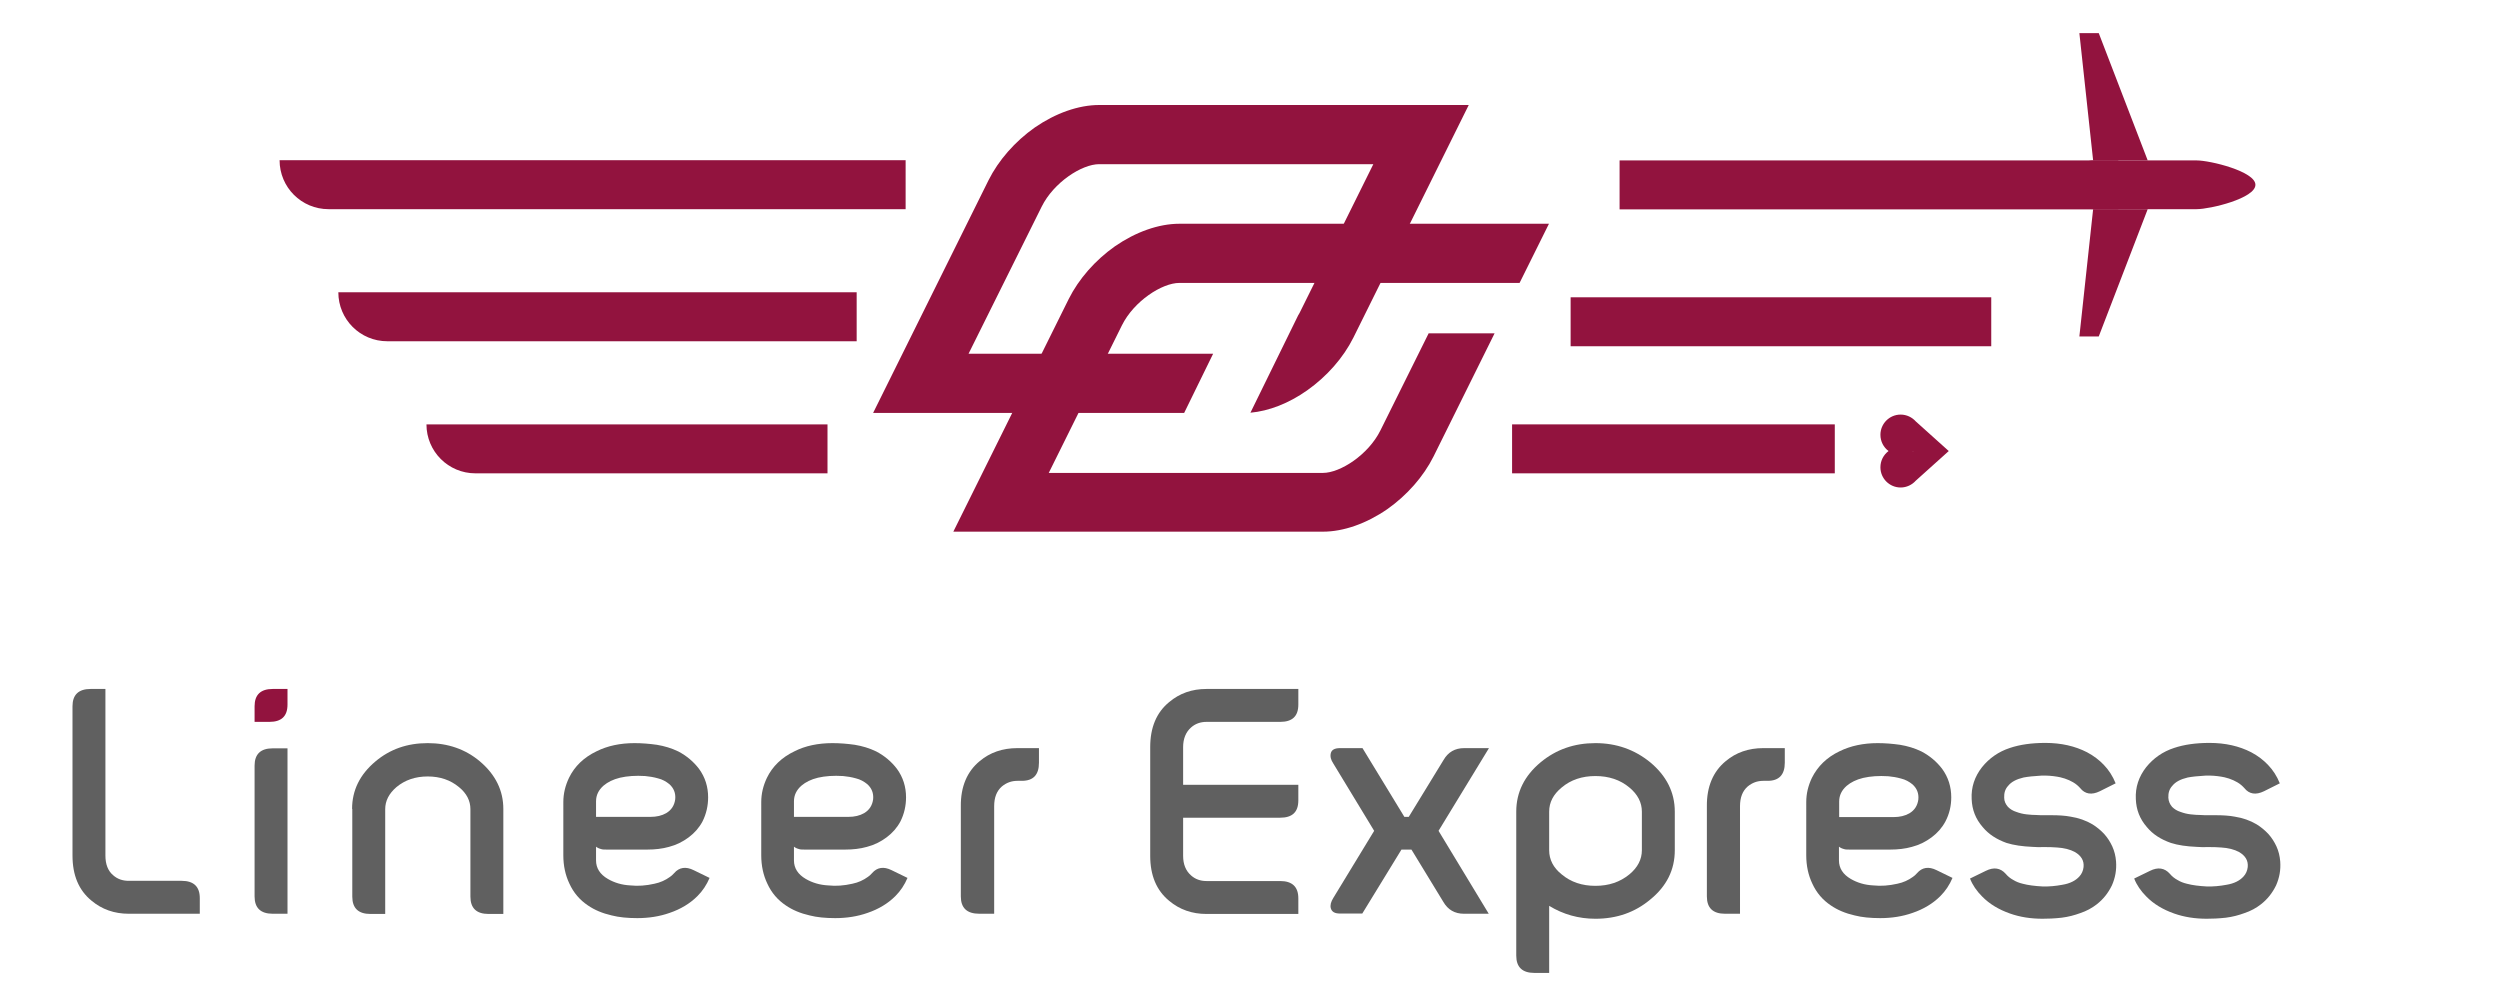
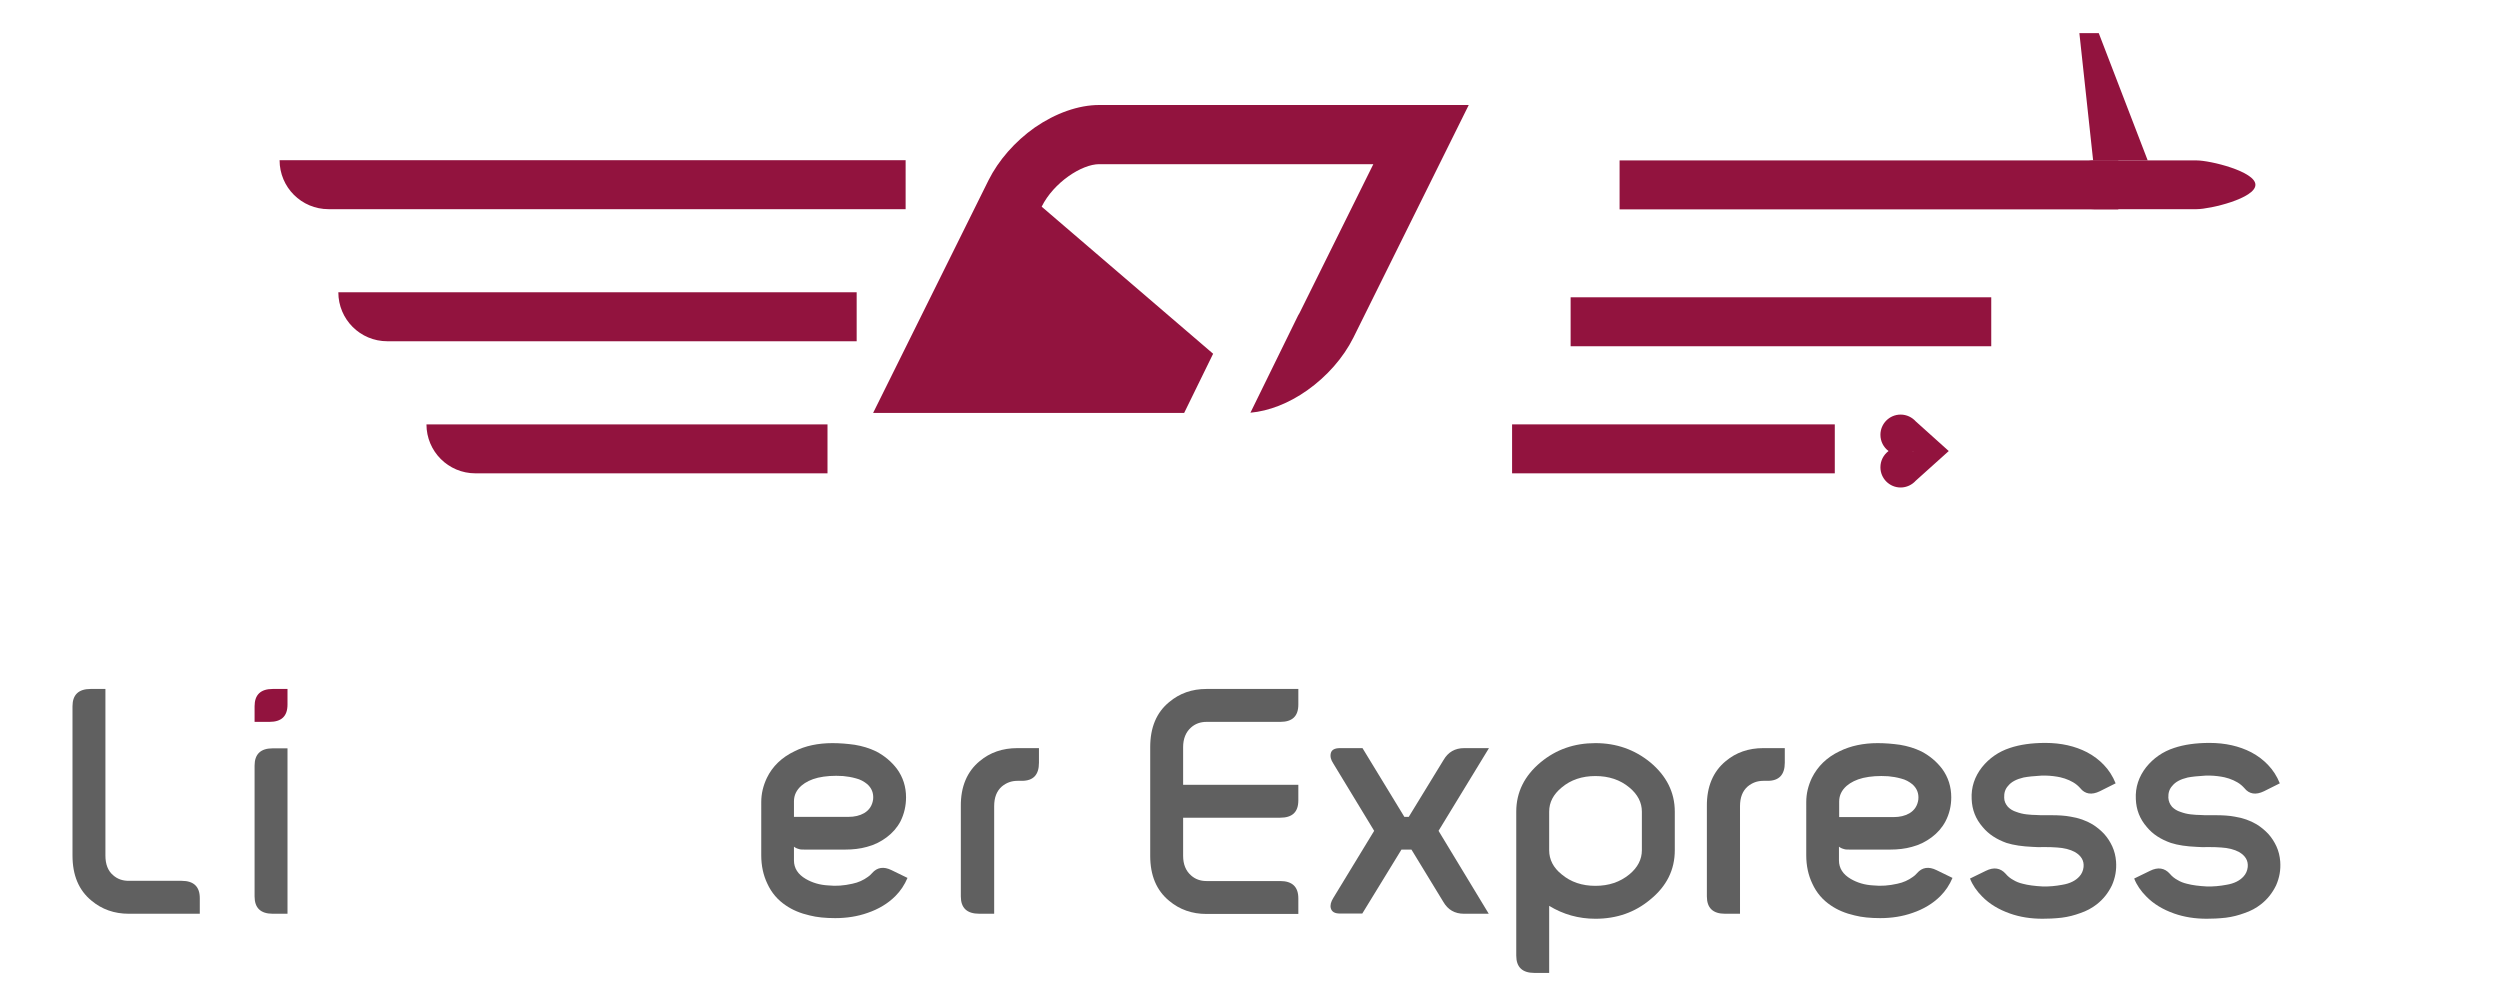
<svg xmlns="http://www.w3.org/2000/svg" version="1.1" id="Layer_1" x="0px" y="0px" viewBox="0 0 1200 482" style="enable-background:new 0 0 1200 482;" xml:space="preserve">
  <style type="text/css">
	.st0{enable-background:new    ;}
	.st1{fill:#606060;}
	.st2{fill:#92133E;}
</style>
  <g>
    <g class="st0">
      <path class="st1" d="M567.9,392.5v18.3c0,4.1,1.3,7.2,3.8,9.4c2,1.8,4.5,2.7,7.4,2.7h35.4c5.8,0,8.7,2.8,8.7,8.3v7.5h-44.1    c-6.9,0-12.9-2.1-17.9-6.3c-6.1-5-9.1-12.2-9.1-21.6v-52.2c0-9.4,3-16.6,9.1-21.6c5-4.2,10.9-6.3,17.9-6.3h44.1v7.5    c0,5.6-2.9,8.3-8.7,8.3h-35.4c-2.9,0-5.4,0.9-7.4,2.7c-2.5,2.2-3.8,5.4-3.8,9.4v18.1h55.3v7.5c0,5.6-2.9,8.3-8.7,8.3H567.9z" />
      <path class="st1" d="M714.6,438.6h-11.9c-4.4,0-7.7-1.9-9.9-5.7l-15.3-25.1h-4.8l-18.8,30.7h-10.7c-2.5,0-3.9-0.8-4.4-2.5    c-0.4-1.4,0-3.1,1.2-5l19.6-32.2l-19.6-32.3c-1.2-1.8-1.6-3.4-1.2-5c0.4-1.6,1.9-2.4,4.4-2.4H654l20.1,33h2.1l16.7-27.3    c2.2-3.8,5.5-5.7,9.9-5.7h11.9l-24.2,39.7L714.6,438.6z" />
      <path class="st1" d="M727.8,389.6c0-9.3,3.9-17.2,11.7-23.7c7.5-6.2,16.2-9.2,26.3-9.2c10.1,0,18.8,3.1,26.3,9.2    c7.8,6.5,11.8,14.4,11.8,23.7v18.5c0,9.4-3.9,17.3-11.8,23.7c-7.3,6.1-16,9.2-26.3,9.2c-8.1,0-15.5-2.1-22.2-6.2V467h-7.1    c-5.8,0-8.7-2.8-8.7-8.3V389.6z M743.6,389.6v18.5c0,4.5,2,8.4,6,11.6c4.4,3.7,9.8,5.5,16.2,5.5s11.8-1.8,16.3-5.5    c4-3.3,6-7.2,6-11.6v-18.5c0-4.4-2-8.3-6-11.6c-4.4-3.7-9.9-5.5-16.3-5.5s-11.8,1.8-16.2,5.5C745.6,381.3,743.6,385.1,743.6,389.6    z" />
      <path class="st1" d="M819.3,430.3V387c-0.1-9.4,3-16.7,9.1-21.7c4.9-4.1,10.9-6.2,17.9-6.2h10.4v7c0,5.8-2.8,8.7-8.2,8.7h-2.1    c-2.9,0-5.3,0.9-7.5,2.7c-2.5,2.2-3.7,5.3-3.7,9.5v51.6H828C822.2,438.6,819.3,435.8,819.3,430.3z" />
      <path class="st1" d="M901.3,356.7c3.6,0,7.1,0.3,10.7,0.8c3.6,0.6,7,1.6,10.3,3.2c4,2.1,7.3,4.9,9.9,8.3c3,4.1,4.4,8.7,4.4,13.7    c0,4.1-0.9,8-2.8,11.6c-1.6,3-3.8,5.5-6.6,7.6c-2.8,2.1-6,3.7-9.5,4.6c-3.2,0.9-6.7,1.3-10.5,1.3h-19.1c-1.3,0-2.2,0-2.8-0.2    c-1.2-0.3-2-0.7-2.6-1.2v6.6c0,3.7,1.9,6.7,5.7,8.9c3.1,1.8,6.7,2.9,10.8,3.1c3.7,0.4,7.5,0.1,11.5-0.8c2.9-0.6,5.3-1.7,7.5-3.3    c0.6-0.4,1.3-1,2-1.8c2.4-2.8,5.6-3.3,9.4-1.4l7.6,3.7c-1.4,3.3-3.3,6.2-5.8,8.7c-3.6,3.6-8.1,6.3-13.4,8.1    c-4.8,1.7-10,2.5-15.5,2.5c-4.7,0-8.8-0.4-12.3-1.3c-4.4-1-8.2-2.6-11.4-4.8c-3.9-2.6-6.9-6.1-8.9-10.5c-1.9-4-2.9-8.5-2.9-13.6    V385c0-4,0.9-7.8,2.7-11.6c2.8-5.6,7.2-9.9,13.3-12.8C888.3,358,894.4,356.7,901.3,356.7z M908.9,392.2c3,0,5.5-0.6,7.6-1.8    c2.5-1.5,3.9-3.7,4.3-6.6c0.3-3-0.7-5.4-2.8-7.3c-1.6-1.3-3.4-2.3-5.5-2.8c-2.1-0.6-4.1-0.9-6.1-1.1c-4.6-0.3-8.6,0-12.1,0.8    c-3.3,0.8-5.9,2.1-7.9,3.8c-2.4,2.1-3.6,4.6-3.6,7.5v7.5H908.9z" />
      <path class="st1" d="M951.7,397c-3.4-3.9-5.1-8.3-5.3-13.4c-0.3-5.7,1.4-10.8,5-15.4c3.5-4.3,7.9-7.4,13.4-9.2    c4.8-1.6,10.4-2.4,17-2.4c7.5,0,14.2,1.5,20,4.5c3.2,1.7,5.8,3.7,8,6c2.4,2.5,4.3,5.4,5.7,8.9l-7.6,3.8c-3.9,1.9-7.1,1.4-9.4-1.5    c-0.9-1-2-2-3.4-2.8c-1.2-0.7-2.5-1.3-4-1.8c-1.6-0.5-2.9-0.8-3.7-0.9c-2.4-0.4-5-0.6-7.6-0.5c-3.6,0.2-6.4,0.5-8.5,0.9    c-3.4,0.8-5.9,2.1-7.4,4c-1.4,1.5-2,3.4-1.9,5.7c0,1.7,0.7,3.1,1.8,4.4c1.1,1.1,2.4,1.9,4,2.4c1.6,0.6,3.2,1,5,1.2    c1.8,0.2,3.3,0.3,4.7,0.3c1.2,0.1,2.4,0.1,3.6,0.1c1.2,0,2.4,0,3.6,0c3.5,0,6.6,0.2,9.2,0.7c3.8,0.6,7.3,1.8,10.5,3.7    c2.1,1.3,4,2.9,5.6,4.6c1.6,1.8,2.9,3.8,3.9,6c1,2.2,1.6,4.6,1.8,7.2c0.3,4.1-0.4,7.9-2,11.5c-1.8,3.7-4.2,6.7-7.3,9.1    c-2.3,1.8-4.9,3.2-7.9,4.2c-2.7,1-5.7,1.8-8.9,2.2c-3.6,0.4-6.6,0.5-9.2,0.5c-5.6,0-10.8-0.8-15.6-2.5c-5.4-1.9-9.9-4.6-13.4-8.2    c-2.6-2.6-4.6-5.5-5.8-8.6l7.6-3.7c3.8-1.9,7-1.4,9.5,1.4c1,1.2,2.2,2.2,3.7,3c1.3,0.8,2.8,1.4,4.5,1.8c2.6,0.7,5.8,1.1,9.5,1.3    c3.1,0.1,6.3-0.2,9.5-0.8c3.7-0.6,6.4-2,8.2-4c1.1-1.2,1.8-2.7,2-4.5c0.3-3.1-1.1-5.4-4.1-7.2c-2.4-1.3-5.3-2-8.6-2.2    c-2.1-0.2-4.2-0.2-6.3-0.2c-2.1,0.1-3.9,0-5.5-0.1c-4.8-0.2-9-0.8-12.5-1.9C958.4,402.9,954.6,400.5,951.7,397z" />
      <path class="st1" d="M1030.5,397c-3.4-3.9-5.1-8.3-5.3-13.4c-0.3-5.7,1.4-10.8,5-15.4c3.5-4.3,7.9-7.4,13.4-9.2    c4.8-1.6,10.4-2.4,17-2.4c7.5,0,14.2,1.5,20,4.5c3.2,1.7,5.8,3.7,8,6c2.4,2.5,4.3,5.4,5.7,8.9l-7.6,3.8c-3.9,1.9-7.1,1.4-9.4-1.5    c-0.9-1-2-2-3.4-2.8c-1.2-0.7-2.5-1.3-4-1.8c-1.6-0.5-2.9-0.8-3.7-0.9c-2.4-0.4-5-0.6-7.6-0.5c-3.6,0.2-6.4,0.5-8.5,0.9    c-3.4,0.8-5.9,2.1-7.4,4c-1.4,1.5-2,3.4-1.9,5.7c0.1,1.7,0.7,3.1,1.8,4.4c1.1,1.1,2.4,1.9,4,2.4c1.6,0.6,3.2,1,5,1.2    c1.8,0.2,3.3,0.3,4.7,0.3c1.2,0.1,2.4,0.1,3.6,0.1c1.2,0,2.4,0,3.6,0c3.5,0,6.6,0.2,9.2,0.7c3.8,0.6,7.3,1.8,10.5,3.7    c2.1,1.3,4,2.9,5.6,4.6c1.6,1.8,2.9,3.8,3.9,6c1,2.2,1.6,4.6,1.8,7.2c0.3,4.1-0.4,7.9-2,11.5c-1.8,3.7-4.2,6.7-7.3,9.1    c-2.3,1.8-4.9,3.2-7.9,4.2c-2.7,1-5.7,1.8-8.9,2.2c-3.6,0.4-6.6,0.5-9.2,0.5c-5.6,0-10.8-0.8-15.6-2.5c-5.4-1.9-9.9-4.6-13.4-8.2    c-2.6-2.6-4.6-5.5-5.8-8.6l7.6-3.7c3.8-1.9,7-1.4,9.5,1.4c1,1.2,2.2,2.2,3.7,3c1.3,0.8,2.8,1.4,4.5,1.8c2.6,0.7,5.8,1.1,9.5,1.3    c3.1,0.1,6.3-0.2,9.5-0.8c3.7-0.6,6.4-2,8.2-4c1.1-1.2,1.8-2.7,2-4.5c0.3-3.1-1.1-5.4-4.1-7.2c-2.4-1.3-5.3-2-8.6-2.2    c-2.1-0.2-4.2-0.2-6.3-0.2c-2.1,0.1-3.9,0-5.5-0.1c-4.8-0.2-9-0.8-12.4-1.9C1037.2,402.9,1033.4,400.5,1030.5,397z" />
    </g>
    <path class="st1" d="M50.6,330.7v80c0,4.1,1.2,7.3,3.7,9.4c2,1.8,4.5,2.7,7.5,2.7h25.4c5.8,0,8.7,2.8,8.7,8.3v7.5H61.8   c-6.9,0-12.9-2.1-17.9-6.3c-6.1-5-9.1-12.2-9.1-21.6V339c0-5.5,2.9-8.3,8.7-8.3H50.6z" />
    <path class="st2" d="M122.2,339c0-5.5,2.9-8.3,8.7-8.3h7.1v7.5c0,5.6-2.9,8.3-8.7,8.3h-7.1C122.2,346.5,122.2,339,122.2,339z" />
    <path class="st1" d="M122.2,430.3v-62.8c0-5.5,2.9-8.3,8.7-8.3h7.1v79.4h-7.1C125.1,438.6,122.2,435.8,122.2,430.3z" />
-     <path class="st1" d="M169,388.3c0-8.9,3.7-16.5,11.2-22.8c7-5.9,15.3-8.8,25.1-8.8c9.7,0,18.1,2.9,25.1,8.8   c7.5,6.4,11.2,14,11.2,22.8c0,8.4,0,16.8,0,25.2c0,8.4,0,16.8,0,25.2c-1.2,0-2.4,0-3.6,0c-1.2,0-2.3,0-3.5,0   c-5.8,0-8.7-2.8-8.7-8.3v-42c0-4-1.8-7.6-5.5-10.6c-4.1-3.4-9.1-5.1-15-5.1s-10.9,1.7-15,5.1c-3.6,3.1-5.4,6.6-5.4,10.6v50.3   c-1.2,0-2.4,0-3.6,0c-1.2,0-2.3,0-3.5,0c-5.8,0-8.7-2.8-8.7-8.3v-42.1H169z" />
-     <path class="st1" d="M304.6,356.7c3.6,0,7.1,0.3,10.7,0.8c3.6,0.6,7,1.6,10.3,3.2c4,2.1,7.3,4.9,9.9,8.3c3,4.1,4.4,8.7,4.4,13.7   c0,4.1-0.9,8-2.7,11.6c-1.6,3-3.8,5.5-6.6,7.6c-2.8,2.1-6,3.7-9.5,4.6c-3.2,0.9-6.7,1.3-10.5,1.3h-19.1c-1.3,0-2.2,0-2.8-0.2   c-1.2-0.3-2-0.7-2.6-1.2v6.6c0,3.7,1.9,6.7,5.7,8.9c3.1,1.8,6.7,2.9,10.8,3.1c3.7,0.4,7.5,0.1,11.5-0.8c2.9-0.6,5.3-1.7,7.5-3.3   c0.6-0.4,1.3-1,2-1.8c2.4-2.8,5.6-3.3,9.4-1.4l7.6,3.7c-1.4,3.3-3.3,6.2-5.8,8.7c-3.6,3.6-8.1,6.3-13.4,8.1   c-4.8,1.7-10,2.5-15.5,2.5c-4.7,0-8.8-0.4-12.3-1.3c-4.4-1-8.2-2.6-11.4-4.8c-3.9-2.6-6.9-6.1-8.9-10.5c-1.9-4-2.9-8.5-2.9-13.6   V385c0-4,0.9-7.8,2.7-11.6c2.7-5.6,7.2-9.9,13.3-12.8C291.6,358,297.7,356.7,304.6,356.7z M312.2,392.1c3,0,5.5-0.6,7.6-1.8   c2.5-1.5,3.9-3.7,4.3-6.6c0.3-3-0.7-5.4-2.8-7.3c-1.6-1.3-3.4-2.3-5.5-2.8c-2.1-0.6-4.1-0.9-6.1-1.1c-4.6-0.3-8.6,0-12.1,0.8   c-3.3,0.8-5.9,2.1-7.9,3.8c-2.4,2.1-3.6,4.6-3.6,7.5v7.5H312.2z" />
    <path class="st1" d="M399.6,356.7c3.6,0,7.1,0.3,10.7,0.8c3.6,0.6,7,1.6,10.3,3.2c4,2.1,7.3,4.9,9.9,8.3c3,4.1,4.4,8.7,4.4,13.7   c0,4.1-0.9,8-2.7,11.6c-1.6,3-3.8,5.5-6.6,7.6c-2.8,2.1-6,3.7-9.5,4.6c-3.2,0.9-6.7,1.3-10.5,1.3h-19.1c-1.3,0-2.2,0-2.8-0.2   c-1.2-0.3-2-0.7-2.6-1.2v6.6c0,3.7,1.9,6.7,5.7,8.9c3.1,1.8,6.7,2.9,10.8,3.1c3.7,0.4,7.5,0.1,11.5-0.8c2.9-0.6,5.3-1.7,7.5-3.3   c0.6-0.4,1.3-1,2-1.8c2.4-2.8,5.6-3.3,9.4-1.4l7.6,3.7c-1.4,3.3-3.3,6.2-5.8,8.7c-3.6,3.6-8.1,6.3-13.4,8.1   c-4.8,1.7-10,2.5-15.5,2.5c-4.7,0-8.8-0.4-12.3-1.3c-4.4-1-8.2-2.6-11.4-4.8c-3.9-2.6-6.9-6.1-8.9-10.5c-1.9-4-2.9-8.5-2.9-13.6   V385c0-4,0.9-7.8,2.7-11.6c2.7-5.6,7.2-9.9,13.3-12.8C386.5,358,392.7,356.7,399.6,356.7z M407.2,392.1c3,0,5.5-0.6,7.6-1.8   c2.5-1.5,3.9-3.7,4.3-6.6c0.3-3-0.7-5.4-2.8-7.3c-1.6-1.3-3.4-2.3-5.5-2.8c-2.1-0.6-4.1-0.9-6.1-1.1c-4.6-0.3-8.6,0-12.1,0.8   c-3.3,0.8-5.9,2.1-7.9,3.8c-2.4,2.1-3.6,4.6-3.6,7.5v7.5H407.2z" />
    <path class="st1" d="M461.2,430.3V387c-0.1-9.4,3-16.7,9.1-21.7c4.9-4.1,10.9-6.2,18-6.2h10.4v7c0,5.8-2.7,8.7-8.2,8.7h-2.1   c-2.9,0-5.3,0.9-7.5,2.7c-2.5,2.2-3.7,5.3-3.7,9.5v51.6h-7.1C464.1,438.6,461.2,435.8,461.2,430.3z" />
  </g>
  <g>
    <path class="st2" d="M434.7,100.4h-277c-13,0-23.5-10.5-23.5-23.5l0,0h300.5V100.4z" />
    <path class="st2" d="M411.2,163.8H185.9c-13,0-23.5-10.5-23.5-23.5l0,0h248.8V163.8z" />
    <path class="st2" d="M397.2,227.2h-169c-13,0-23.5-10.5-23.5-23.5l0,0h192.5V227.2z" />
    <rect x="777.4" y="77" class="st2" width="239.4" height="23.5" />
    <rect x="753.9" y="142.7" class="st2" width="201.9" height="23.5" />
    <rect x="725.8" y="203.7" class="st2" width="154.9" height="23.5" />
    <g>
      <g>
-         <path class="st2" d="M527.6,50.4c-9.9,0-20.9,3.9-30.9,10.8c-9.5,6.7-17.4,15.7-22.2,25.3l-55.4,111.7h149.3l13.9-28.4H464.9     L500,99.2c5.8-11.7,19.3-20.4,27.6-20.4h131.6l-35.1,70.8c-0.3,0.6-0.6,1.2-1,1.8l-22.9,46.7c8.9-0.8,18.4-4.5,27.2-10.7     c9.5-6.7,17.4-15.7,22.2-25.3L705,50.4C705,50.4,527.6,50.4,527.6,50.4z" />
+         <path class="st2" d="M527.6,50.4c-9.9,0-20.9,3.9-30.9,10.8c-9.5,6.7-17.4,15.7-22.2,25.3l-55.4,111.7h149.3l13.9-28.4L500,99.2c5.8-11.7,19.3-20.4,27.6-20.4h131.6l-35.1,70.8c-0.3,0.6-0.6,1.2-1,1.8l-22.9,46.7c8.9-0.8,18.4-4.5,27.2-10.7     c9.5-6.7,17.4-15.7,22.2-25.3L705,50.4C705,50.4,527.6,50.4,527.6,50.4z" />
      </g>
      <g>
-         <path class="st2" d="M685.7,160.1l-23.1,46.5c-5.8,11.7-19.3,20.4-27.6,20.4H503.4l35.1-70.8c5.8-11.7,19.3-20.4,27.6-20.4h111.6     h20h31.7l14.1-28.4H566.1c-9.9,0-20.9,3.9-30.9,10.8c-9.5,6.7-17.4,15.7-22.2,25.3l-55.4,111.7H635c9.9,0,20.9-3.9,30.9-10.8     c9.5-6.7,17.4-15.7,22.2-25.3l29.3-59.1h-31.7V160.1z" />
-       </g>
+         </g>
    </g>
    <polygon class="st2" points="1004.7,77 998.1,15.9 1007.4,15.9 1030.9,77  " />
-     <polygon class="st2" points="1004.7,100.4 998.1,161.5 1007.4,161.5 1030.9,100.4  " />
    <path class="st2" d="M1054.4,100.4h-49.3c-6.5,0-11.7-5.3-11.7-11.7l0,0c0-6.5,5.3-11.7,11.7-11.7h49.3c6.5,0,28.2,5.3,28.2,11.7   l0,0C1082.6,95.2,1060.9,100.4,1054.4,100.4z" />
    <path class="st2" d="M935.4,216.5l-15.8-14.2c-1.8-2-4.4-3.3-7.3-3.3c-5.4,0-9.7,4.4-9.7,9.7c0,3.2,1.5,6,3.9,7.8   c-2.4,1.8-3.9,4.6-3.9,7.8c0,5.4,4.4,9.7,9.7,9.7c2.9,0,5.5-1.3,7.3-3.3L935.4,216.5z M918.3,216.7c-0.1,0-0.1-0.1-0.2-0.1   c0.1,0,0.1-0.1,0.2-0.1V216.7z" />
  </g>
</svg>